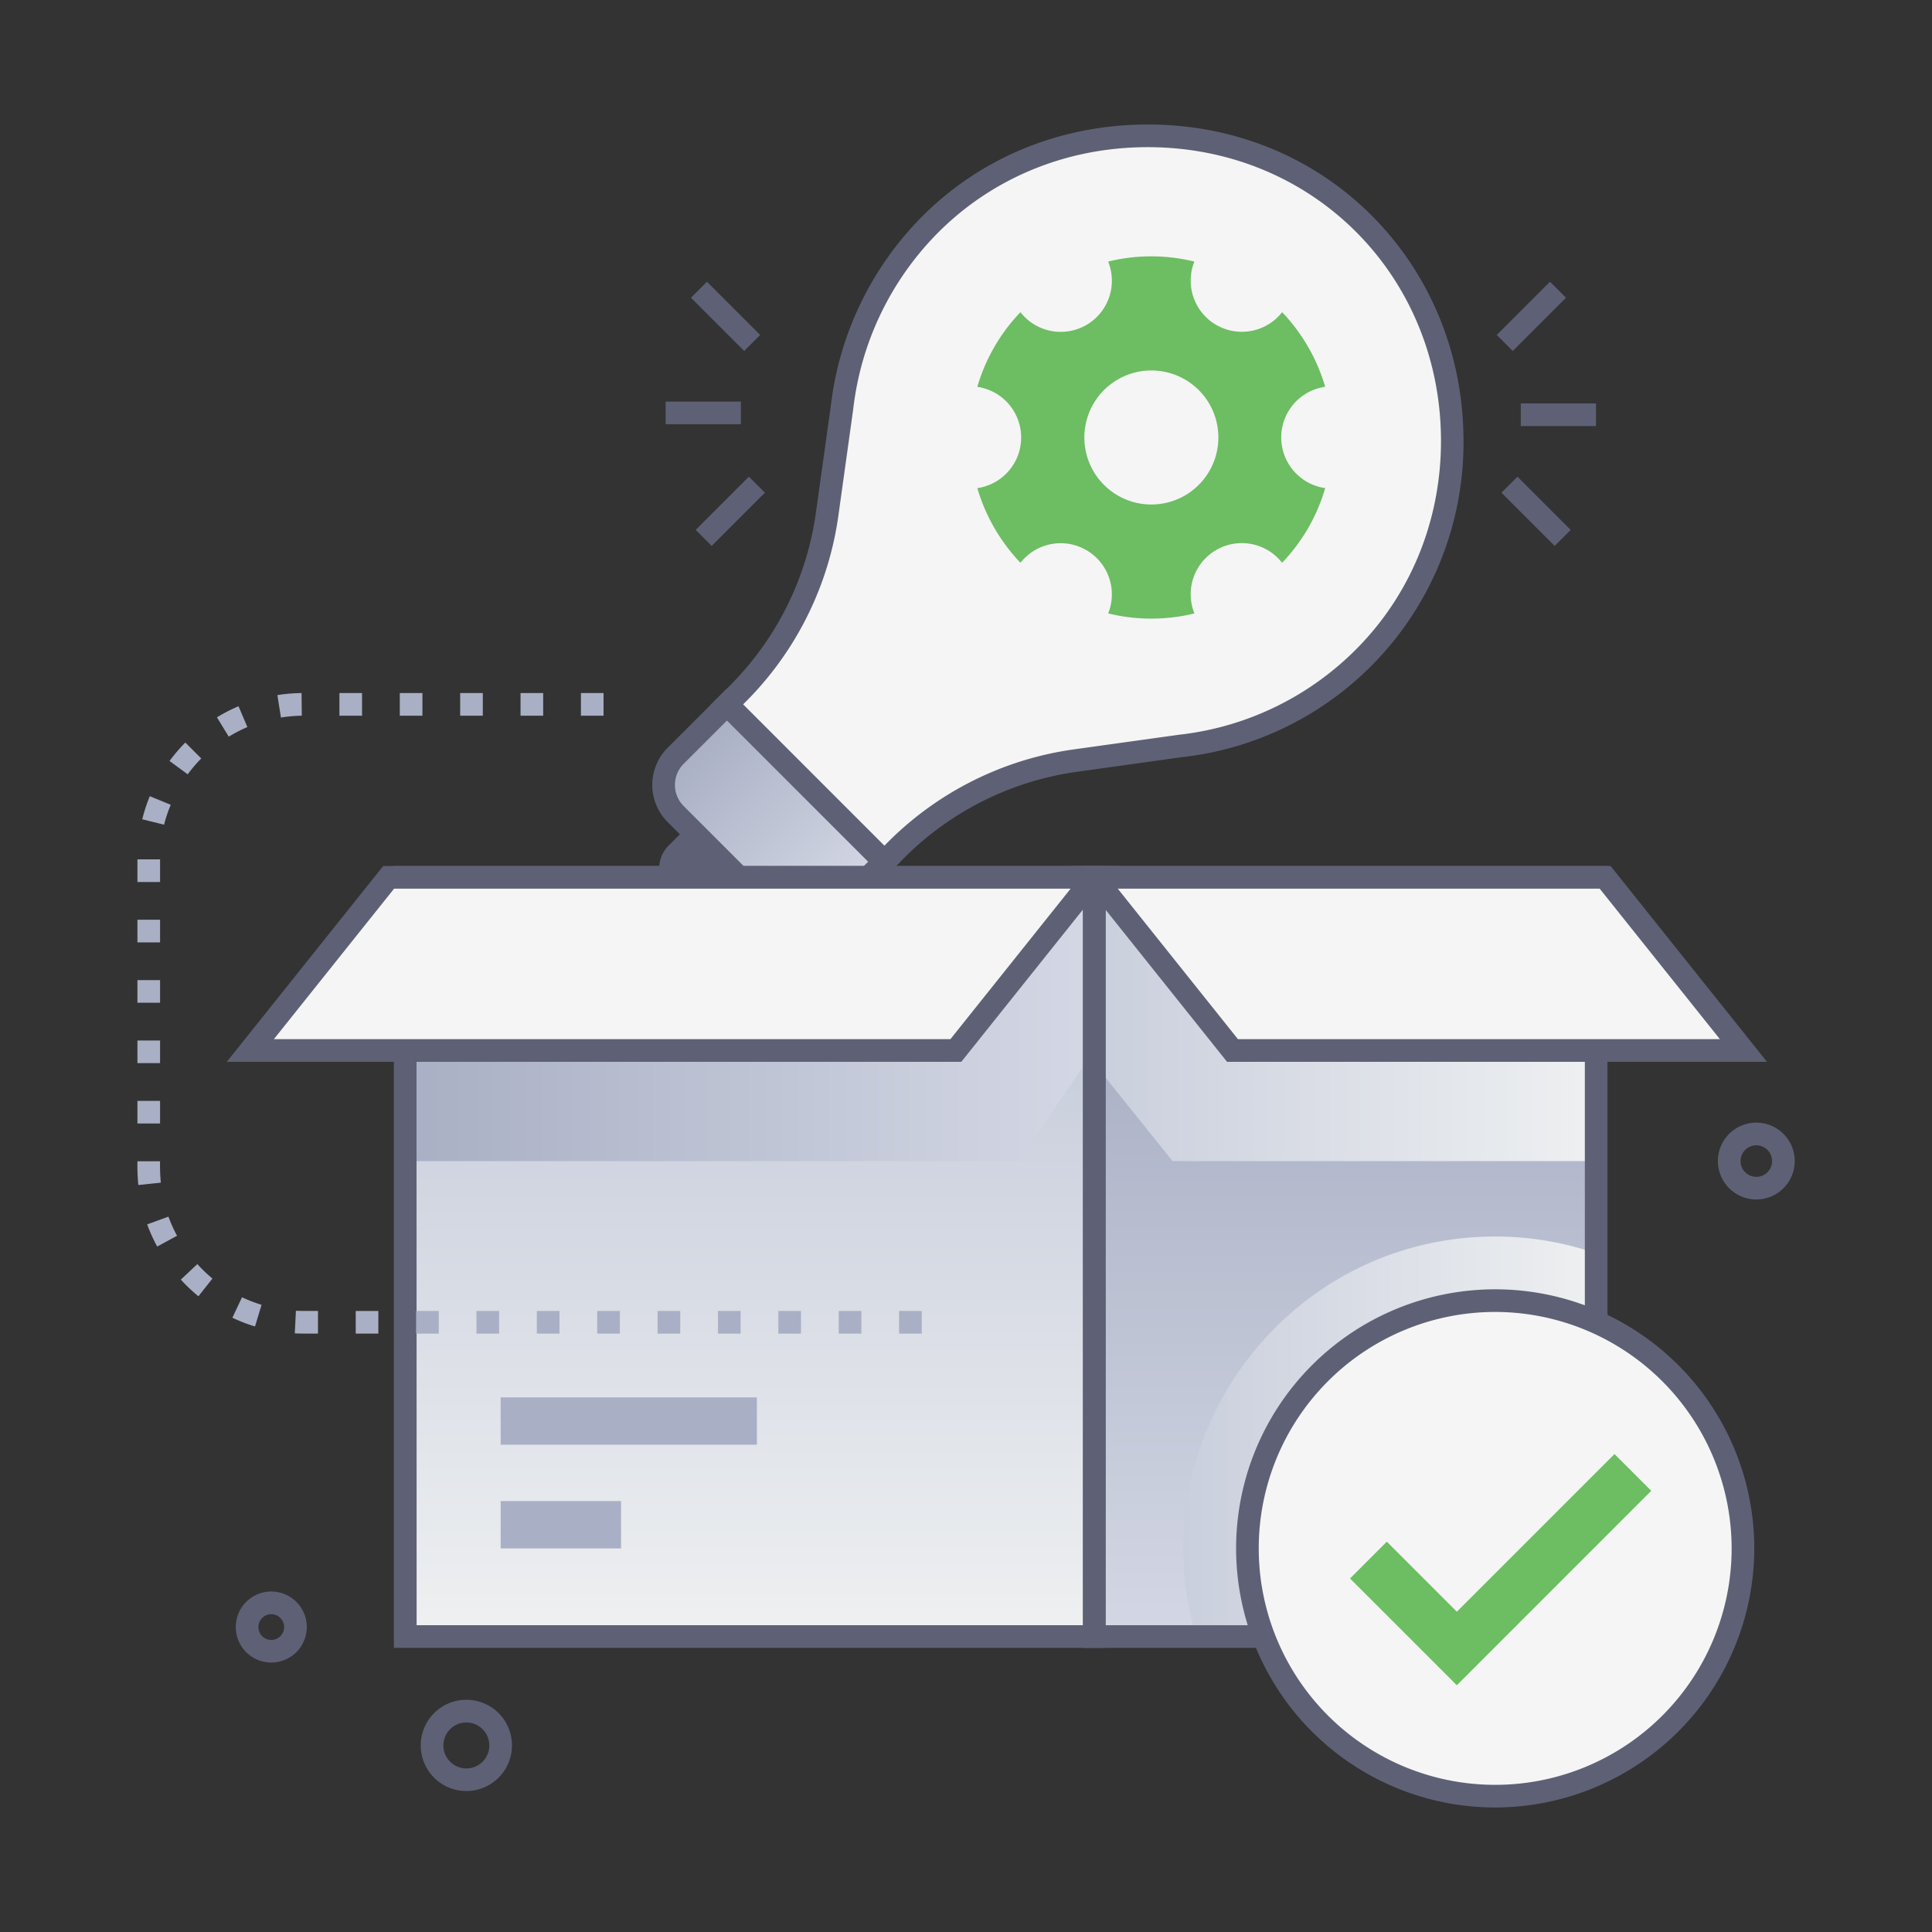
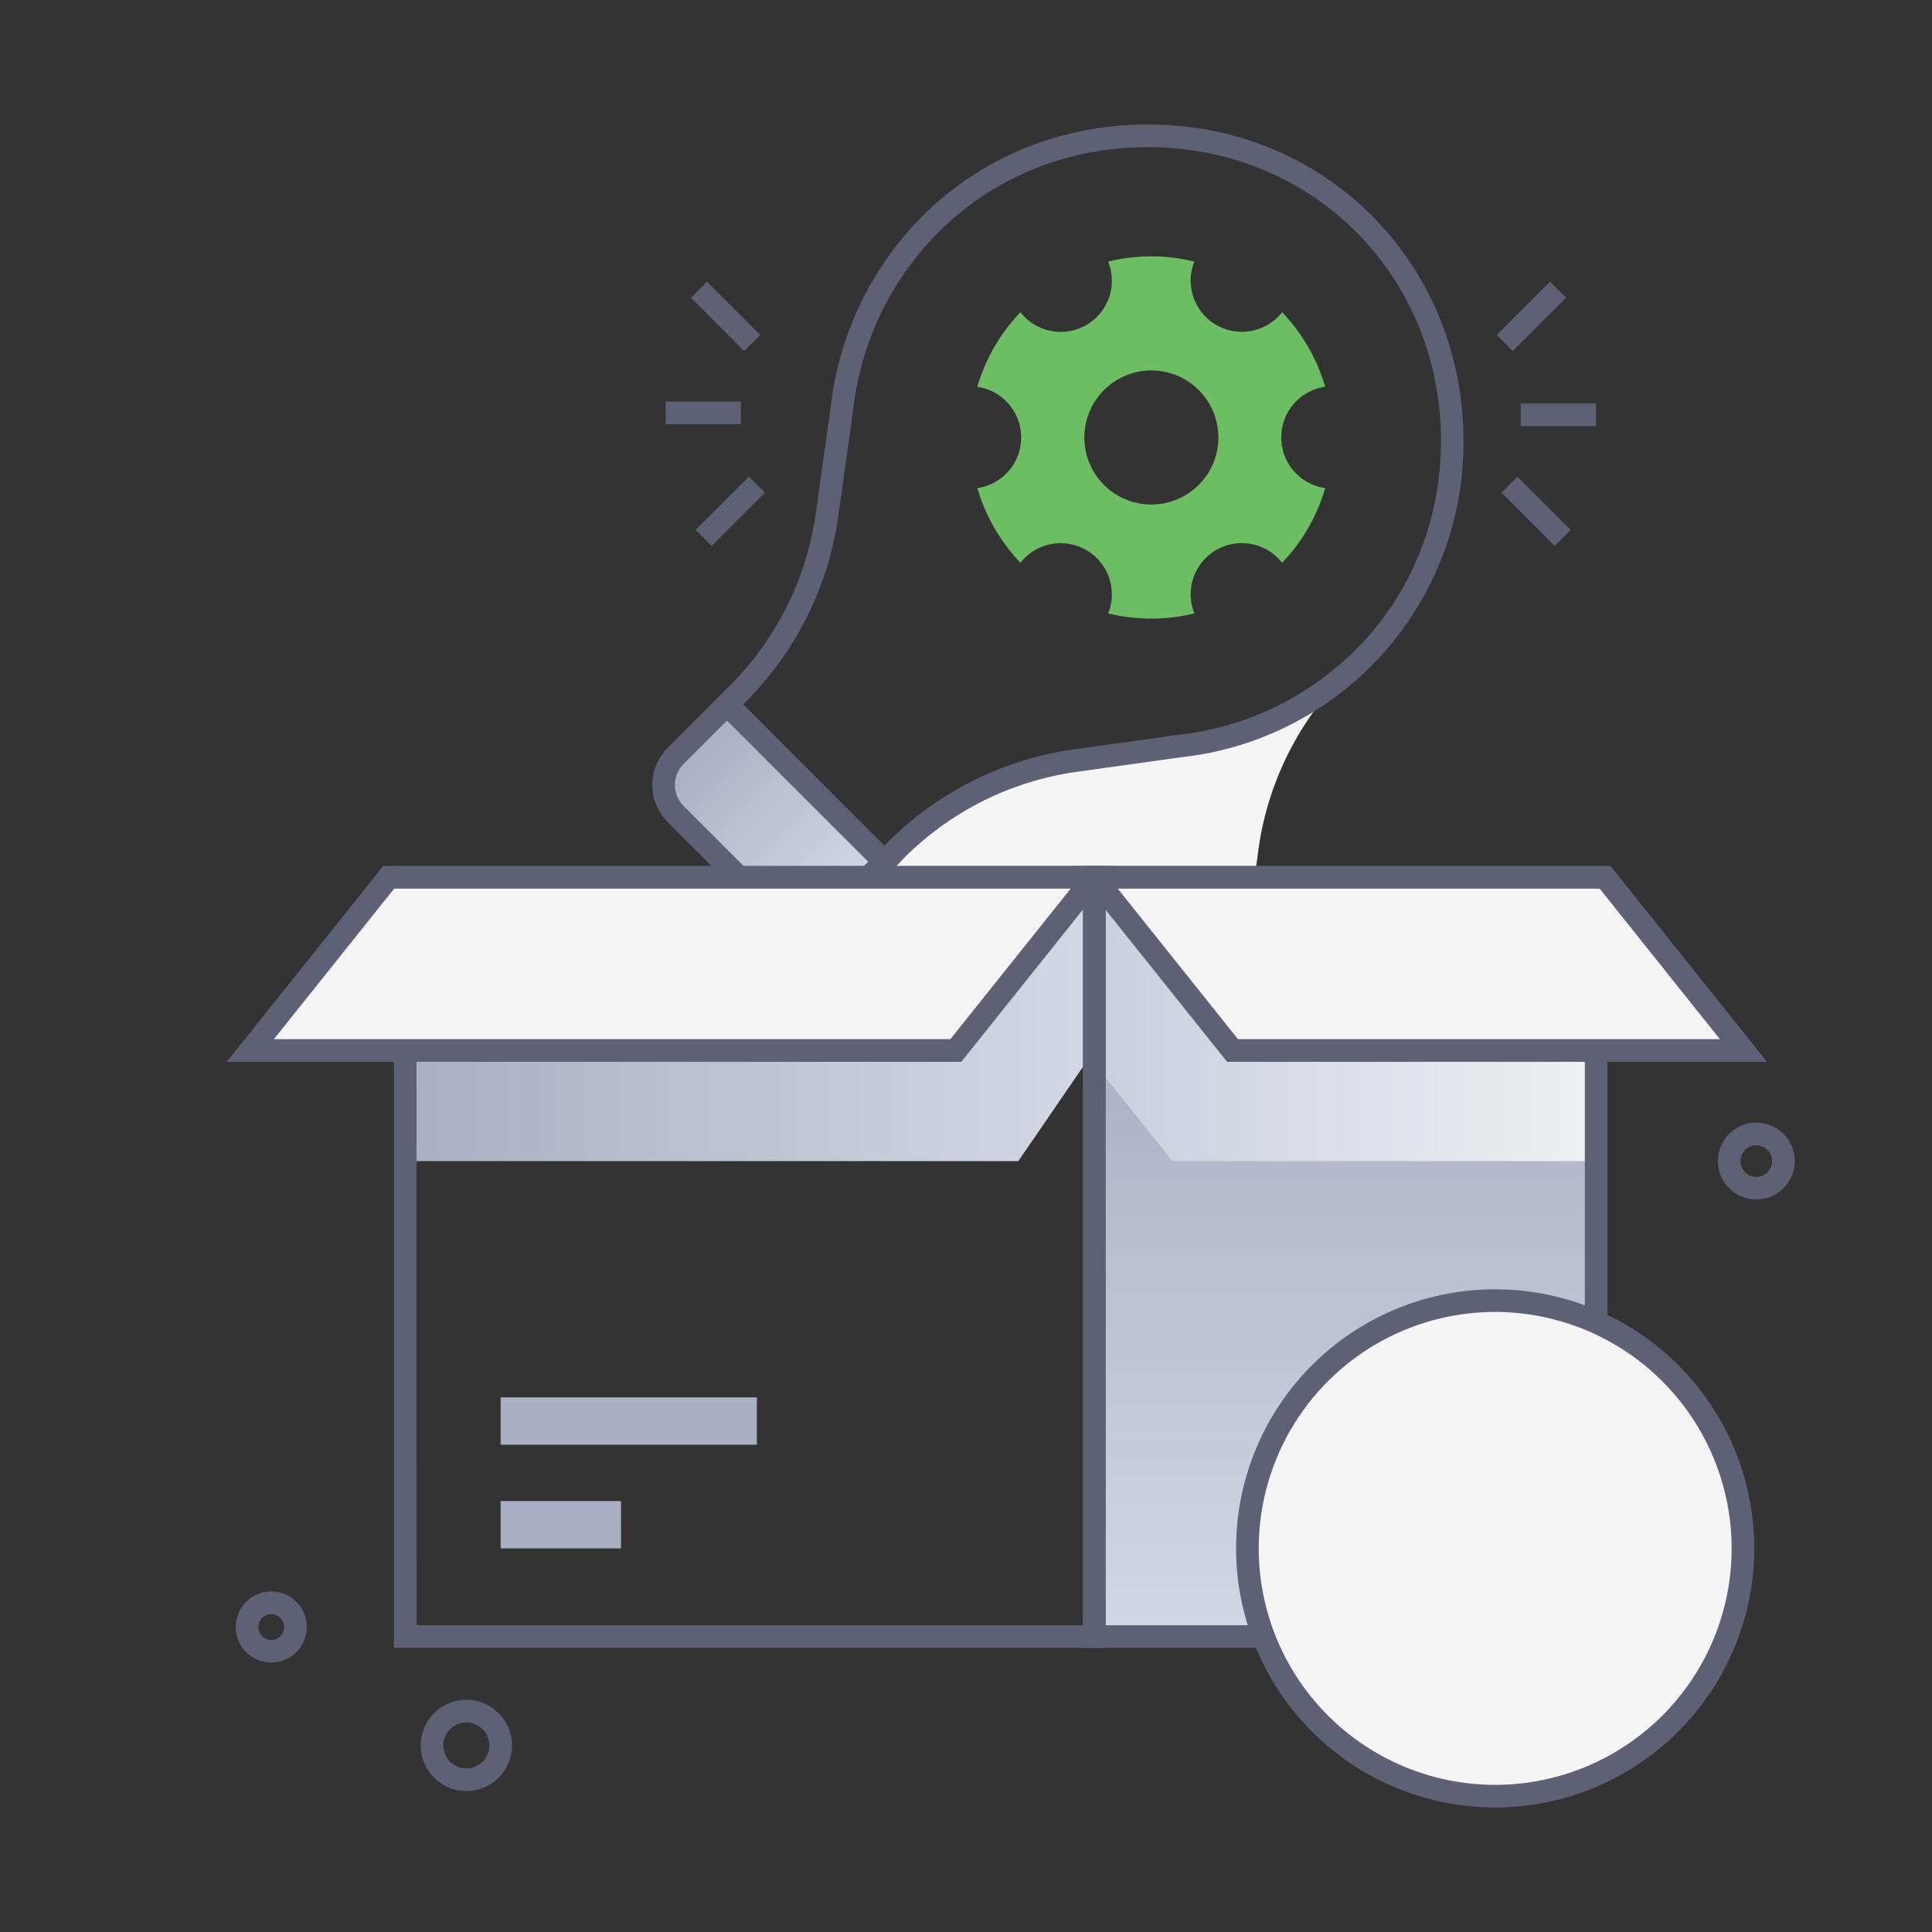
<svg xmlns="http://www.w3.org/2000/svg" xmlns:xlink="http://www.w3.org/1999/xlink" viewBox="0 0 512 512">
  <rect x="0" y="0" width="512" height="512" fill="#333333" stroke="none" />
  <defs>
    <style>.cls-1{isolation:isolate;}.cls-2{fill:#f5f5f5;}.cls-3{fill:url(#linear-gradient);}.cls-4{fill:#5e6175;}.cls-5{fill:url(#linear-gradient-2);}.cls-6,.cls-8,.cls-9{mix-blend-mode:multiply;}.cls-6{fill:url(#linear-gradient-3);}.cls-7{fill:url(#linear-gradient-4);}.cls-8{fill:url(#linear-gradient-5);}.cls-9{fill:url(#linear-gradient-6);}.cls-10{fill:#6dbd63;}.cls-11{fill:#a9afc4;}</style>
    <linearGradient id="linear-gradient" x1="187.85" y1="214.4" x2="246.79" y2="214.4" gradientTransform="matrix(0.71, 0.71, -0.71, 0.71, 200.78, -87.08)" gradientUnits="userSpaceOnUse">
      <stop offset="0" stop-color="#a9afc4" />
      <stop offset="1" stop-color="#d4d8e5" />
    </linearGradient>
    <linearGradient id="linear-gradient-2" x1="356.47" y1="268.87" x2="356.47" y2="435.45" gradientTransform="matrix(1, 0, 0, 1, 0, 0)" xlink:href="#linear-gradient" />
    <linearGradient id="linear-gradient-3" x1="313.57" y1="380.71" x2="422.96" y2="380.71" gradientUnits="userSpaceOnUse">
      <stop offset="0" stop-color="#cacfdd" />
      <stop offset="1" stop-color="#eef0f1" />
    </linearGradient>
    <linearGradient id="linear-gradient-4" x1="198.68" y1="282.86" x2="198.68" y2="432.7" xlink:href="#linear-gradient-3" />
    <linearGradient id="linear-gradient-5" x1="107.38" y1="270.1" x2="289.97" y2="270.1" gradientTransform="matrix(1, 0, 0, 1, 0, 0)" xlink:href="#linear-gradient" />
    <linearGradient id="linear-gradient-6" x1="289.97" y1="270.1" x2="422.96" y2="270.1" xlink:href="#linear-gradient-3" />
  </defs>
  <title>Innovation</title>
  <g class="cls-1">
    <g id="Innovation">
-       <path class="cls-2" d="M356,179.22c37.07-30.95,37.95-87.45,5.45-119.95-31.3-31.3-84.41-31-115.52.84a81.73,81.73,0,0,0-22.76,47.94l-3.91,28A83.19,83.19,0,0,1,196,183.41l-3.28,3.28c.1,0,41.55,41.68,41.68,41.68l3.28-3.28a83,83,0,0,1,47.18-23.5l28-3.9A81.45,81.45,0,0,0,356,179.22Z" />
+       <path class="cls-2" d="M356,179.22a81.73,81.73,0,0,0-22.76,47.94l-3.91,28A83.19,83.19,0,0,1,196,183.41l-3.28,3.28c.1,0,41.55,41.68,41.68,41.68l3.28-3.28a83,83,0,0,1,47.18-23.5l28-3.9A81.45,81.45,0,0,0,356,179.22Z" />
      <path class="cls-3" d="M205.2,241.89l-26.13-26.13a10.94,10.94,0,0,1,0-15.47l13.6-13.6,41.67,41.68-13.68,13.52A10.93,10.93,0,0,1,205.2,241.89Z" />
      <path class="cls-4" d="M234.35,232.61l-45.92-45.92,5.4-5.4a80.58,80.58,0,0,0,22.43-45.69l3.91-28A85.29,85.29,0,0,1,243.75,58c15.61-16,36.88-24.87,59.87-25,47.65-.32,83.58,36.68,84.21,82.61a83.87,83.87,0,0,1-74.74,85.06l-27.86,3.89a80.46,80.46,0,0,0-45.48,22.65Zm-37.44-45.92,37.44,37.44,1.16-1.16a86.47,86.47,0,0,1,48.89-24.35l28-3.9a78.41,78.41,0,0,0,41.69-17.8h0c18.24-15.24,28.1-37.42,27.78-61.23C381.24,72.59,347.67,39,304.17,39c-22.35,0-42.06,8.8-56.12,23.21a79.15,79.15,0,0,0-21.93,46.16l-3.91,28.06a86.69,86.69,0,0,1-24.14,49.1Z" />
      <path class="cls-4" d="M203.08,244c-.1,0,1.44,1.44-26.13-26.13a13.92,13.92,0,0,1,0-19.71l15.72-15.72,45.93,45.94L222.77,244A14,14,0,0,1,203.08,244Zm4.24-4.25a7.93,7.93,0,0,0,11.22,0l11.55-11.4-37.42-37.42-11.48,11.47a7.93,7.93,0,0,0,0,11.22Z" />
-       <path class="cls-4" d="M184.8,243.76l-7.6-7.61a8.52,8.52,0,0,1,0-12.07l5.09-5.1L202,238.66l-5.1,5.1A8.54,8.54,0,0,1,184.8,243.76Z" />
      <rect class="cls-5" x="289.98" y="232.5" width="132.98" height="201.19" />
-       <path class="cls-6" d="M423,332.17V433.69H317c-15.58-52.87,24.23-106,79.25-106A81.91,81.91,0,0,1,423,332.17Z" />
-       <rect class="cls-7" x="107.38" y="232.5" width="182.59" height="201.19" />
      <polygon class="cls-8" points="289.97 232.5 289.97 278.39 269.87 307.7 107.38 307.7 107.38 278.39 253.31 278.39 289.97 232.5" />
      <polygon class="cls-9" points="289.97 281.83 289.97 232.5 326.62 278.39 422.96 278.39 422.96 307.7 310.73 307.7 289.97 281.83" />
      <path class="cls-4" d="M293,436.7H104.38V229.5H293Zm-182.59-6H287V235.5H110.38Z" />
      <path class="cls-4" d="M426,436.7H287V229.5H426Zm-133-6H420V235.5H293Z" />
      <polygon class="cls-2" points="253.31 278.39 66.34 278.39 103 232.5 289.97 232.5 253.31 278.39" />
      <path class="cls-4" d="M254.76,281.39H60.11l41.44-51.89H296.21Zm-182.18-6H251.87l31.86-39.89H104.44Z" />
      <polygon class="cls-2" points="326.62 278.39 462.03 278.39 425.37 232.5 289.97 232.5 326.62 278.39" />
      <path class="cls-4" d="M468.26,281.39H325.18L283.73,229.5H426.82Zm-140.19-6H455.79L423.93,235.5H296.21Z" />
      <circle class="cls-2" cx="396.24" cy="410.34" r="65.66" />
      <path class="cls-4" d="M396.24,479a68.66,68.66,0,1,1,68.66-68.66A68.74,68.74,0,0,1,396.24,479Zm0-131.32a62.66,62.66,0,1,0,62.66,62.66A62.73,62.73,0,0,0,396.24,347.68Z" />
      <path class="cls-4" d="M123.6,474.64a12.09,12.09,0,1,1,12.08-12.08A12.1,12.1,0,0,1,123.6,474.64Zm0-18.17a6.09,6.09,0,1,0,6.08,6.09A6.09,6.09,0,0,0,123.6,456.47Z" />
      <path class="cls-4" d="M465.45,317.87a10.18,10.18,0,1,1,10.17-10.17A10.18,10.18,0,0,1,465.45,317.87Zm0-14.35a4.18,4.18,0,1,0,4.17,4.18A4.18,4.18,0,0,0,465.45,303.52Z" />
      <path class="cls-4" d="M71.89,440.59a9.41,9.41,0,1,1,9.41-9.4A9.41,9.41,0,0,1,71.89,440.59Zm0-12.81a3.41,3.41,0,1,0,3.41,3.41A3.41,3.41,0,0,0,71.89,427.78Z" />
-       <polygon class="cls-10" points="386.08 446.61 357.77 418.31 367.52 408.56 386.08 427.12 427.86 385.34 437.6 395.08 386.08 446.61" />
      <rect class="cls-11" x="132.68" y="370.32" width="67.9" height="12.54" />
      <rect class="cls-11" x="132.68" y="397.8" width="31.9" height="12.54" />
      <path class="cls-10" d="M339.78,82.73a13.56,13.56,0,0,1-23.26-13.41,47.85,47.85,0,0,0-22.85,0,13.55,13.55,0,0,1-23.24,13.42A47.76,47.76,0,0,0,259,102.52a13.56,13.56,0,0,1,0,26.84,48.44,48.44,0,0,0,11.43,19.78,13.56,13.56,0,0,1,23.25,13.42,48,48,0,0,0,22.85,0,13.55,13.55,0,0,1,23.24-13.42,47.92,47.92,0,0,0,11.42-19.79,13.56,13.56,0,0,1,0-26.85A48.37,48.37,0,0,0,339.78,82.73ZM314,131.32a17.76,17.76,0,1,1,6.5-24.27A17.77,17.77,0,0,1,314,131.32Z" />
      <rect class="cls-4" x="403.02" y="106.91" width="19.94" height="6" />
      <rect class="cls-4" x="395.86" y="80.84" width="19.94" height="6" transform="translate(59.58 311.52) rotate(-45)" />
      <rect class="cls-4" x="404.07" y="125.53" width="6" height="19.94" transform="translate(23.42 327.53) rotate(-45)" />
      <rect class="cls-4" x="176.4" y="106.43" width="19.94" height="6" />
      <rect class="cls-4" x="183.56" y="132.5" width="19.94" height="6" transform="translate(-39.13 176.53) rotate(-45)" />
      <rect class="cls-4" x="189.29" y="73.87" width="6" height="19.94" transform="translate(-2.97 160.52) rotate(-45)" />
-       <path class="cls-11" d="M244.27,353.42h-6v-6h6Zm-16,0h-6v-6h6Zm-16,0h-6v-6h6Zm-16,0h-6v-6h6Zm-16,0h-6v-6h6Zm-16,0h-6v-6h6Zm-16,0h-6v-6h6Zm-16,0h-6v-6h6Zm-16,0h-6v-6h6Zm-16,0h-6v-6h6Zm-16,0c-3.75,0-4.67,0-6.15-.06l.3-6c1.38.07,2.07.05,5.85.05Zm-16.69-1.89a42.76,42.76,0,0,1-6-2.32l2.56-5.42a38.74,38.74,0,0,0,5.18,2Zm-15-8a45.27,45.27,0,0,1-4.66-4.42L52.3,335a39.42,39.42,0,0,0,4,3.83ZM41.66,330.35A44.08,44.08,0,0,1,39,324.48l5.64-2.06a37.77,37.77,0,0,0,2.28,5.07Zm-5-16.31a51.67,51.67,0,0,1-.24-6.3h6a48.77,48.77,0,0,0,.2,5.68Zm5.76-16.3h-6v-6h6Zm0-16h-6v-6h6Zm0-16h-6v-6h6Zm0-16h-6v-6h6Zm0-16h-6v-6h6Zm1.1-15.18-5.82-1.44a42.48,42.48,0,0,1,2-6.12l5.55,2.28A37.46,37.46,0,0,0,43.48,218.56Zm6.25-13.34-4.84-3.55a45.15,45.15,0,0,1,4.18-4.89L53.34,201A38,38,0,0,0,49.73,205.22Zm10.85-10-3.13-5.12a44.76,44.76,0,0,1,5.72-2.94l2.35,5.52A38.38,38.38,0,0,0,60.58,195.25Zm13.83-5.09-.94-5.92a42.75,42.75,0,0,1,6.41-.54l.06,6A39,39,0,0,0,74.41,190.16Zm85.5-.46h-6v-6h6Zm-16,0h-6v-6h6Zm-16,0h-6v-6h6Zm-16,0h-6v-6h6Zm-16,0h-6v-6h6Z" />
    </g>
  </g>
</svg>